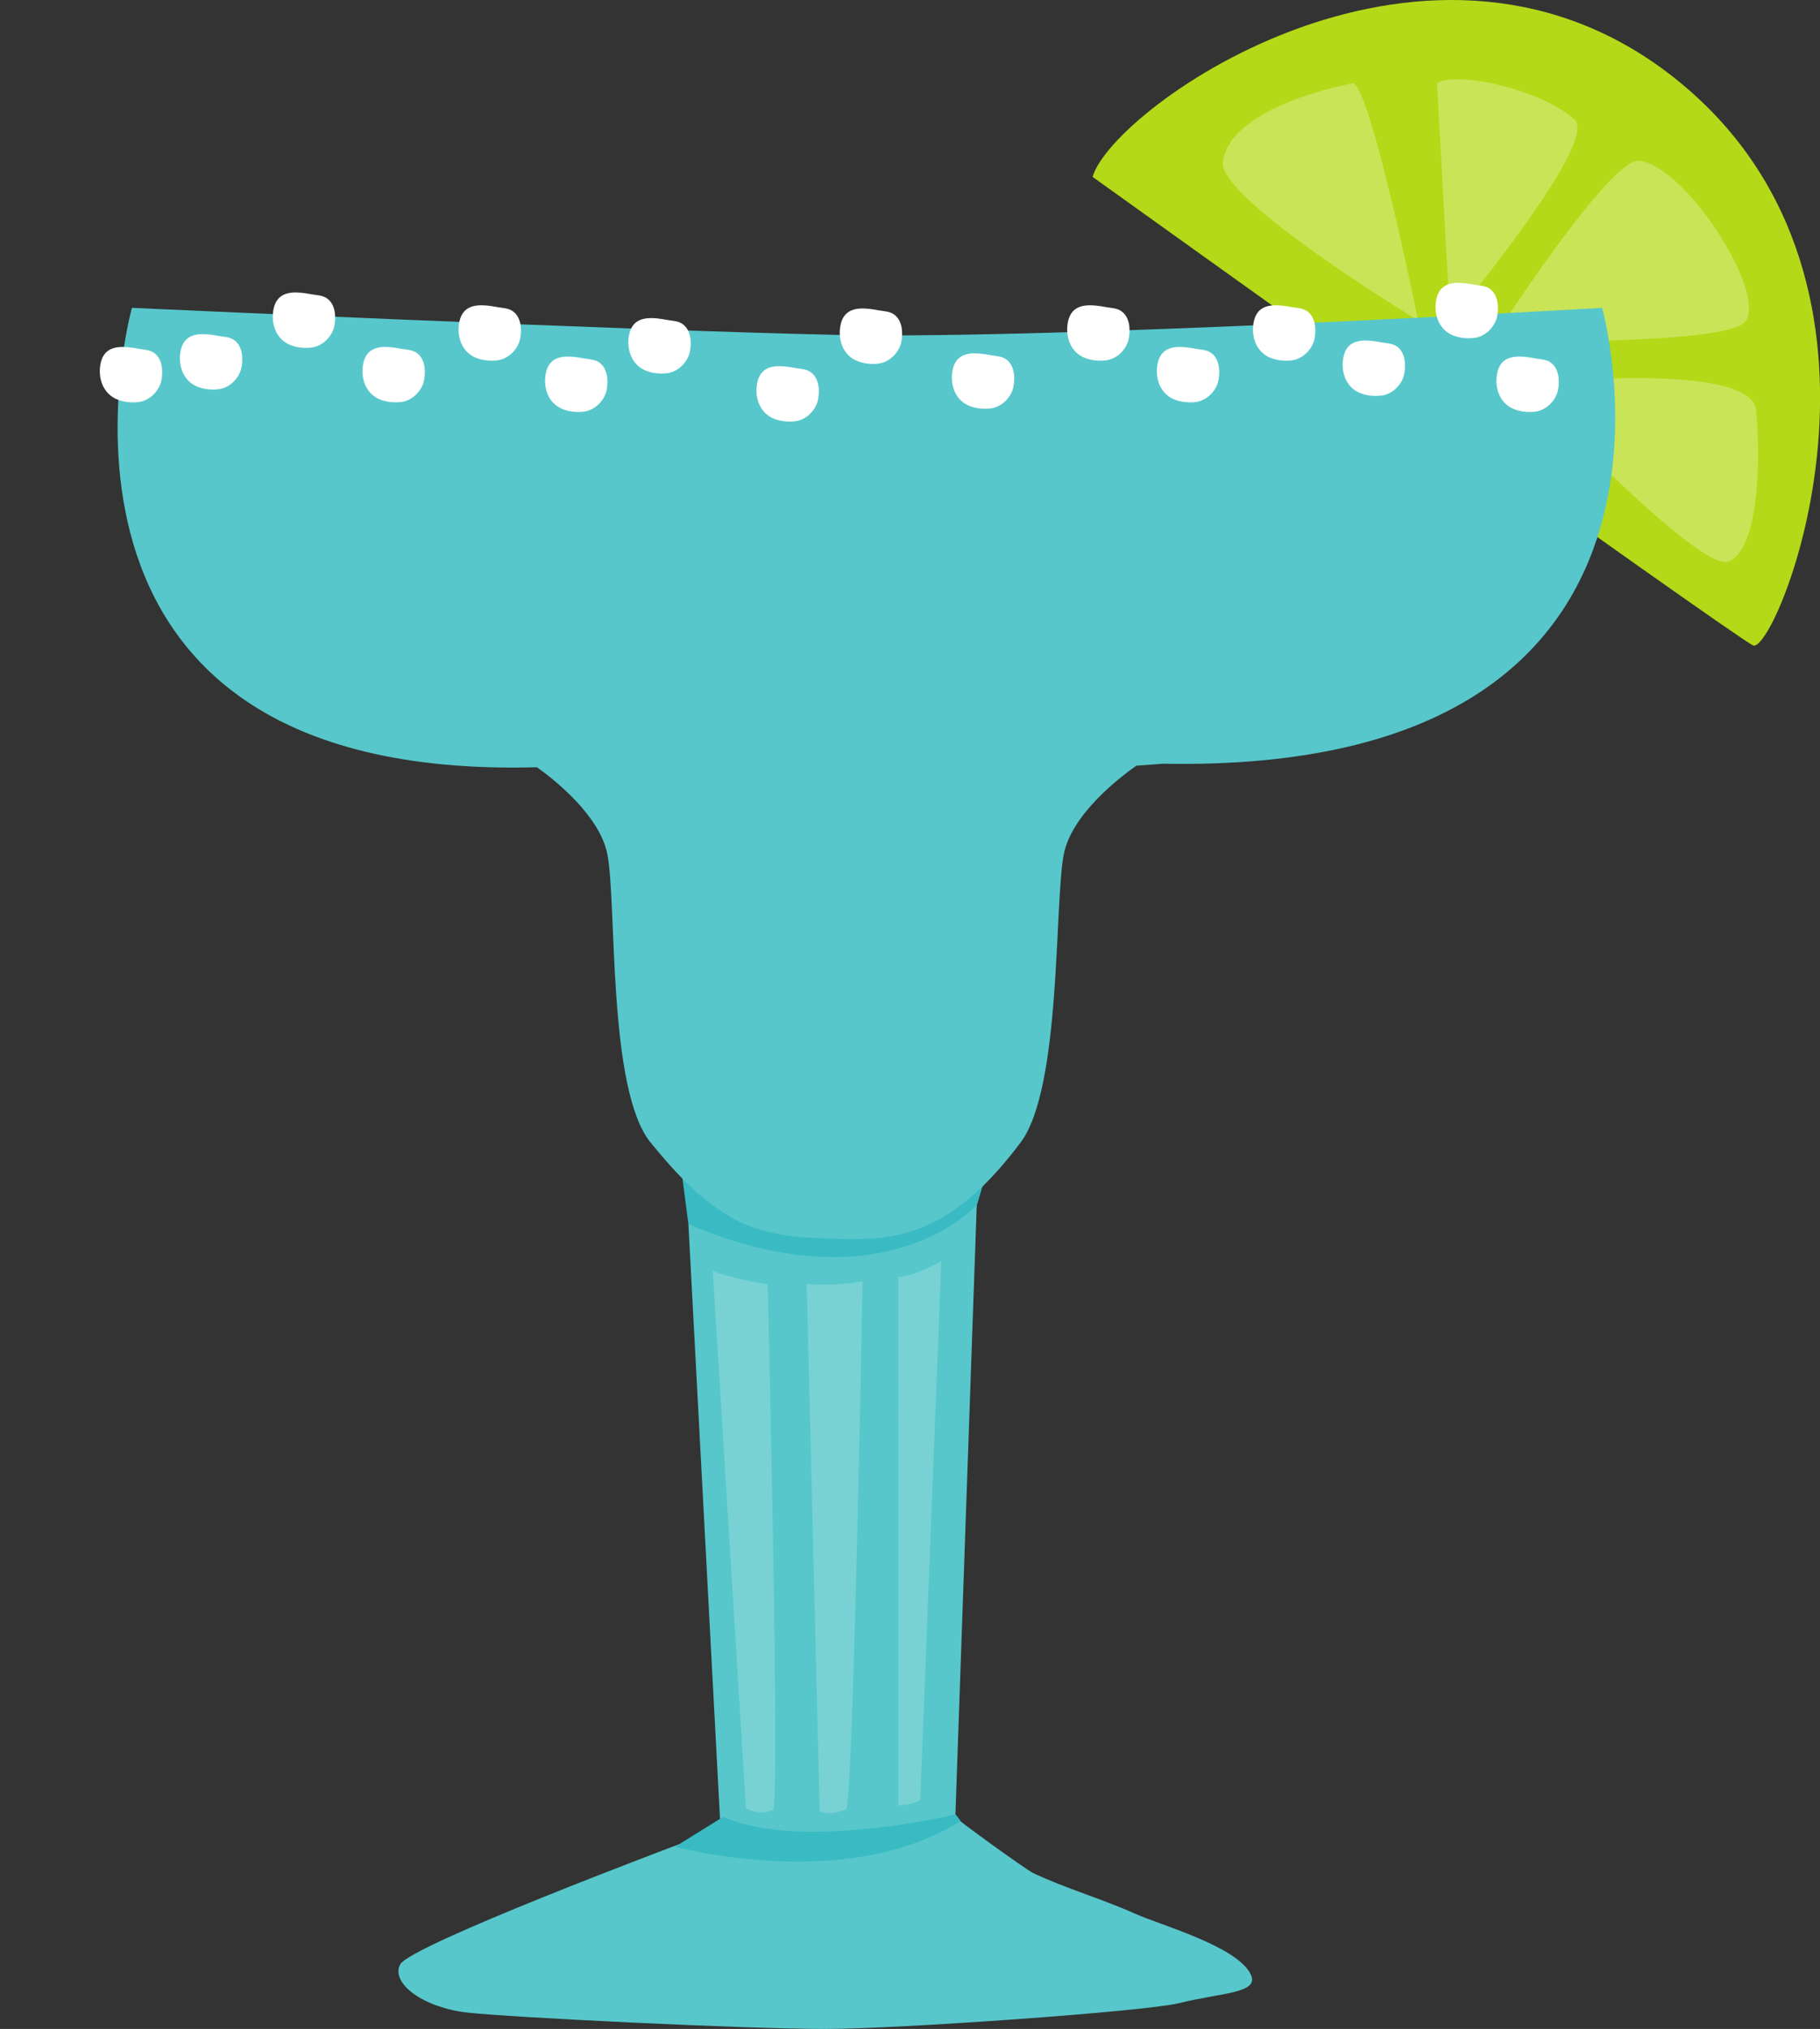
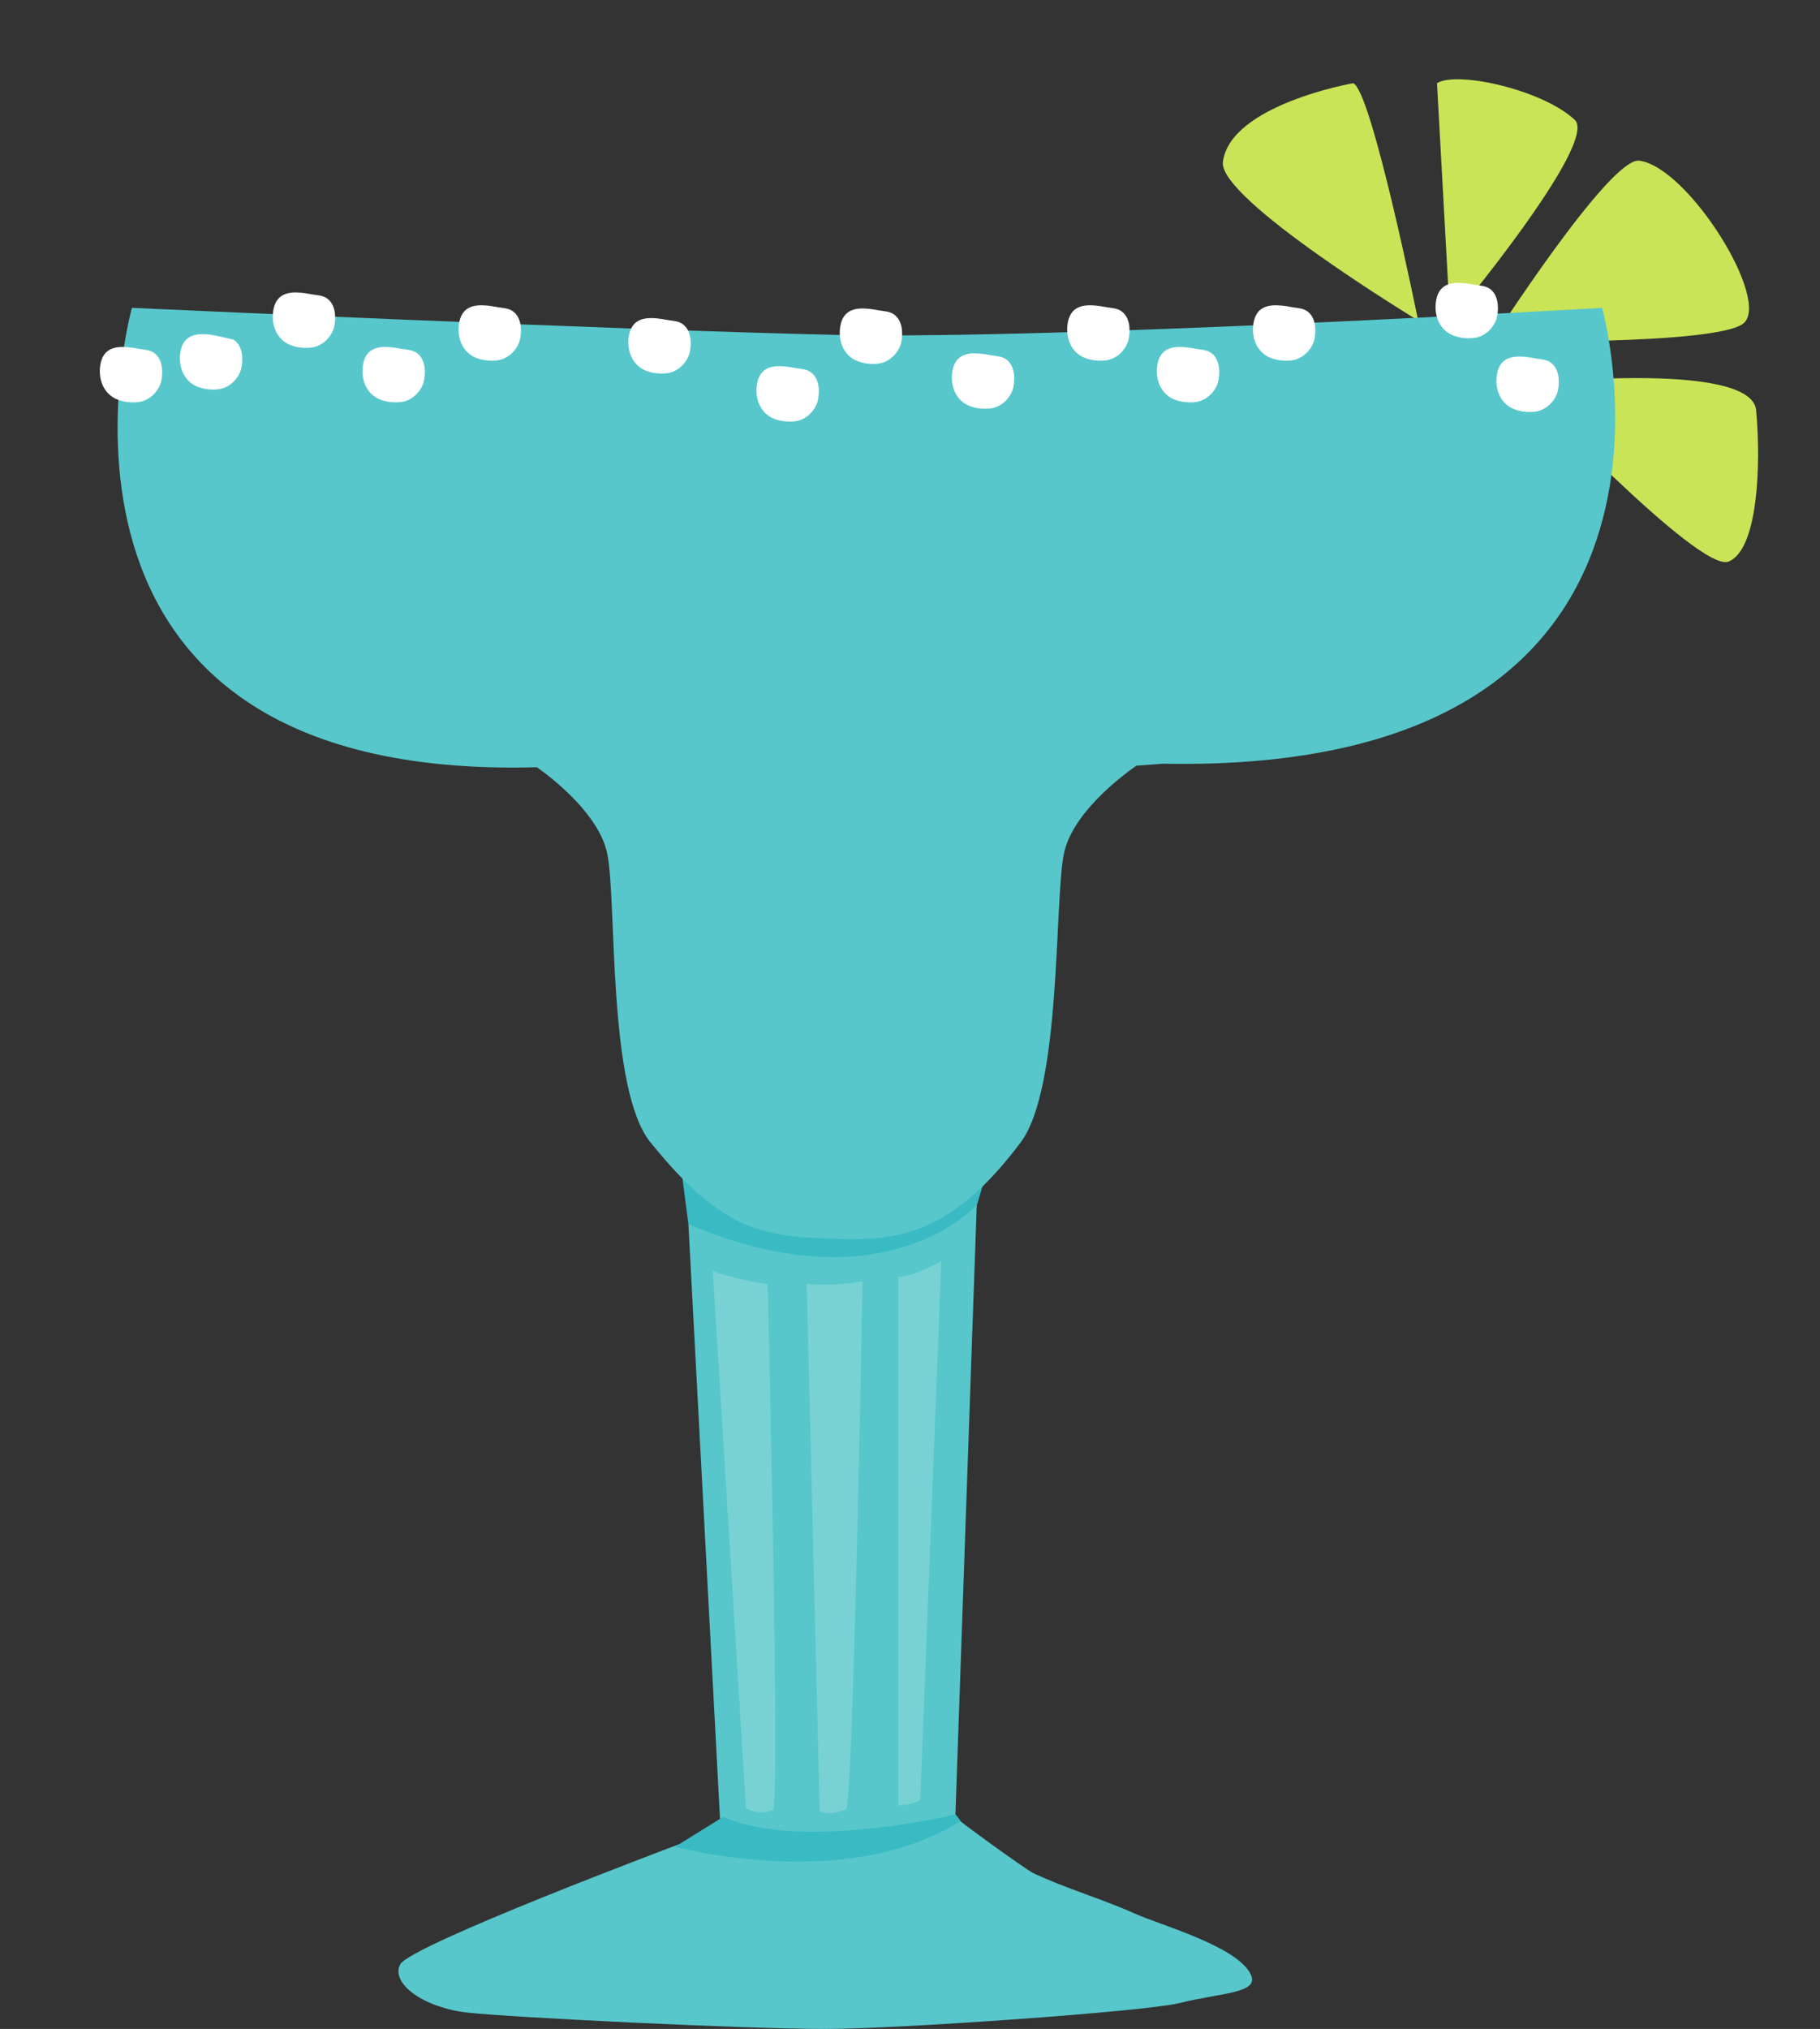
<svg xmlns="http://www.w3.org/2000/svg" height="1143.9" preserveAspectRatio="xMidYMid meet" version="1.0" viewBox="-56.3 0.0 1026.5 1143.9" width="1026.5" zoomAndPan="magnify">
  <rect x="-56.3" y="0.0" width="1026.5" height="1143.9" fill="#333333" stroke="none" />
  <defs>
    <clipPath id="a">
      <path d="M 559 0 L 970.238 0 L 970.238 364 L 559 364 Z M 559 0" />
    </clipPath>
    <clipPath id="b">
      <path d="M 168 1024 L 650 1024 L 650 1143.891 L 168 1143.891 Z M 168 1024" />
    </clipPath>
  </defs>
  <g>
    <g id="change1_1">
      <path d="M 493.816 666.664 C 493.816 666.664 412.516 726.895 334.078 666.977 L 328.254 661.738 L 331.977 690.211 C 331.977 690.211 417.797 752.012 494.367 680.48 L 501.012 658.234 L 493.816 666.664" fill="#3abbc3" />
    </g>
    <g clip-path="url(#a)" id="change2_1">
-       <path d="M 559.93 99.73 C 559.93 99.73 919.594 357.5 932.383 363.852 C 945.176 370.199 1031.148 161.637 891.434 46.629 C 751.715 -68.379 571.051 60.719 559.93 99.73" fill="#b3d918" />
-     </g>
+       </g>
    <g id="change3_1">
      <path d="M 706.863 46.91 C 706.863 46.91 637.691 59.039 633.426 91.25 C 630.641 112.281 743.531 180.688 743.531 180.688 C 743.531 180.688 717.223 50.41 706.863 46.91" fill="#cae457" />
    </g>
    <g id="change3_2">
      <path d="M 754.188 46.91 L 761.594 181.238 C 761.594 181.238 845.828 80.59 831.852 67.539 C 813.648 50.551 765.398 39.828 754.188 46.91" fill="#cae457" />
    </g>
    <g id="change3_3">
      <path d="M 784.812 192.508 C 784.812 192.508 851.621 88.422 868.254 90.59 C 896.164 94.23 943.527 170.711 926.605 182.648 C 909.68 194.59 784.812 192.508 784.812 192.508" fill="#cae457" />
    </g>
    <g id="change3_4">
      <path d="M 801.656 216.742 C 801.656 216.742 931.547 202.305 934.188 231.359 C 937.02 262.504 935.137 309.965 918.641 316.613 C 902.141 323.266 801.656 216.742 801.656 216.742" fill="#cae457" />
    </g>
    <g id="change4_2">
      <path d="M 847.293 173.555 C 847.293 173.555 541 191.527 416.332 188.816 C 291.66 186.109 18.098 173.555 18.098 173.555 C 18.098 173.555 -56.289 440.875 246.555 432.559 C 256.203 439.461 281.855 459.605 286.242 481.523 C 291.66 508.625 286.242 614.324 310.633 644.137 C 323.512 659.879 337.488 675.426 355.188 685.859 C 370.324 694.785 387.395 697.406 404.699 698.035 C 420.59 698.609 436.91 699.621 452.469 695.711 C 481.152 688.504 502.09 667.027 519.32 644.137 C 542.484 613.359 538.289 508.625 543.711 481.523 C 548.301 458.586 576.176 437.594 584.637 431.684 L 599.688 430.586 C 921.516 436.656 847.293 173.555 847.293 173.555" fill="#57c7cb" />
    </g>
    <g id="change4_3">
      <path d="M 331.977 690.211 L 350.039 1030.141 C 350.039 1030.141 416.293 1039.828 482.543 1023.57 L 494.59 679.367 C 494.59 679.367 443.305 737.512 331.977 690.211" fill="#57c7cb" />
    </g>
    <g clip-path="url(#b)" id="change4_1">
      <path d="M 326.555 1039.828 C 326.555 1039.828 174.781 1096.738 169.363 1107.578 C 163.941 1118.422 182.914 1131.98 207.305 1134.68 C 231.699 1137.391 362.539 1143.898 409.867 1143.898 C 449.93 1143.898 589.734 1134.102 608.875 1129.328 C 632.961 1123.328 654.488 1123.852 649.07 1113 C 641.125 1097.141 598.641 1085.531 583.809 1078.879 C 564.996 1070.461 545.047 1064.809 526.398 1056 C 522.336 1054.09 481.512 1024.539 482.27 1024.16 C 482.27 1024.16 407.863 1061.512 326.555 1039.828" fill="#57c7cb" />
    </g>
    <g id="change5_1">
-       <path d="M 60.98 188.504 C 53.996 187.879 47.41 189.145 45.637 197.559 C 44.129 204.707 46.184 212.773 52.66 216.809 C 56.742 219.352 62.762 220.105 67.48 219.367 C 73.457 218.438 78.645 213.133 79.848 207.422 C 80.977 202.062 80.5 194.703 75.398 191.492 C 72.867 189.898 69.914 189.938 67.074 189.402 C 65.082 189.031 63.016 188.688 60.98 188.504" fill="#fff" />
+       <path d="M 60.98 188.504 C 53.996 187.879 47.41 189.145 45.637 197.559 C 44.129 204.707 46.184 212.773 52.66 216.809 C 56.742 219.352 62.762 220.105 67.48 219.367 C 73.457 218.438 78.645 213.133 79.848 207.422 C 80.977 202.062 80.5 194.703 75.398 191.492 C 65.082 189.031 63.016 188.688 60.98 188.504" fill="#fff" />
    </g>
    <g id="change5_2">
      <path d="M 113.375 165.02 C 106.391 164.391 99.805 165.656 98.027 174.07 C 96.523 181.215 98.574 189.281 105.055 193.312 C 109.137 195.855 115.152 196.609 119.871 195.871 C 125.848 194.941 131.035 189.637 132.238 183.926 C 133.367 178.57 132.891 171.219 127.789 168.008 C 125.262 166.406 122.305 166.449 119.465 165.922 C 117.473 165.543 115.406 165.199 113.375 165.02" fill="#fff" />
    </g>
    <g id="change5_3">
      <path d="M 163.961 195.734 C 156.977 195.105 150.391 196.367 148.613 204.789 C 147.105 211.938 149.16 220 155.641 224.035 C 159.723 226.574 165.738 227.332 170.461 226.594 C 176.43 225.664 181.621 220.363 182.824 214.648 C 183.953 209.297 183.477 201.934 178.379 198.719 C 175.848 197.125 172.891 197.164 170.051 196.633 C 168.059 196.258 165.992 195.914 163.961 195.734" fill="#fff" />
    </g>
    <g id="change5_4">
      <path d="M 218.16 172.246 C 211.176 171.617 204.59 172.883 202.812 181.297 C 201.305 188.441 203.359 196.508 209.84 200.543 C 213.922 203.086 219.938 203.84 224.656 203.102 C 230.633 202.172 235.82 196.867 237.023 191.152 C 238.152 185.797 237.676 178.445 232.574 175.23 C 230.047 173.637 227.09 173.676 224.246 173.145 C 222.258 172.77 220.191 172.43 218.16 172.246" fill="#fff" />
    </g>
    <g id="change5_5">
-       <path d="M 266.938 201.156 C 259.953 200.527 253.367 201.793 251.594 210.215 C 250.086 217.355 252.137 225.422 258.617 229.453 C 262.699 231.996 268.715 232.75 273.438 232.016 C 279.41 231.086 284.602 225.781 285.805 220.07 C 286.93 214.715 286.457 207.359 281.355 204.145 C 278.824 202.547 275.867 202.59 273.027 202.055 C 271.035 201.684 268.969 201.34 266.938 201.156" fill="#fff" />
-     </g>
+       </g>
    <g id="change5_6">
      <path d="M 313.91 179.473 C 306.926 178.844 300.34 180.109 298.562 188.523 C 297.059 195.668 299.109 203.738 305.59 207.773 C 309.672 210.32 315.688 211.07 320.41 210.336 C 326.383 209.406 331.57 204.098 332.773 198.379 C 333.902 193.023 333.43 185.672 328.328 182.461 C 325.797 180.863 322.844 180.902 320 180.371 C 318.008 179.996 315.941 179.656 313.91 179.473" fill="#fff" />
    </g>
    <g id="change5_7">
      <path d="M 386.176 206.578 C 379.191 205.953 372.605 207.219 370.828 215.633 C 369.32 222.777 371.375 230.844 377.852 234.875 C 381.938 237.418 387.953 238.172 392.676 237.434 C 398.648 236.504 403.836 231.199 405.039 225.488 C 406.168 220.133 405.691 212.781 400.594 209.566 C 398.059 207.973 395.105 208.012 392.266 207.477 C 390.273 207.105 388.207 206.762 386.176 206.578" fill="#fff" />
    </g>
    <g id="change5_8">
      <path d="M 433.148 174.055 C 426.164 173.426 419.578 174.688 417.801 183.105 C 416.297 190.25 418.348 198.316 424.824 202.352 C 428.91 204.895 434.926 205.648 439.648 204.914 C 445.617 203.98 450.809 198.672 452.012 192.957 C 453.141 187.605 452.664 180.254 447.562 177.039 C 445.031 175.441 442.078 175.484 439.238 174.953 C 437.246 174.578 435.18 174.234 433.148 174.055" fill="#fff" />
    </g>
    <g id="change5_9">
      <path d="M 496.379 199.348 C 489.395 198.719 482.809 199.984 481.031 208.406 C 479.527 215.547 481.578 223.613 488.059 227.648 C 492.141 230.191 498.156 230.941 502.879 230.207 C 508.852 229.277 514.039 223.973 515.246 218.262 C 516.371 212.91 515.898 205.551 510.797 202.336 C 508.266 200.738 505.312 200.777 502.469 200.246 C 500.477 199.875 498.41 199.531 496.379 199.348" fill="#fff" />
    </g>
    <g id="change5_10">
      <path d="M 561.418 172.246 C 554.434 171.617 547.848 172.883 546.07 181.297 C 544.566 188.441 546.617 196.508 553.098 200.543 C 557.18 203.086 563.195 203.84 567.914 203.102 C 573.891 202.172 579.078 196.867 580.281 191.152 C 581.41 185.797 580.934 178.445 575.836 175.23 C 573.305 173.637 570.348 173.676 567.508 173.145 C 565.516 172.77 563.449 172.43 561.418 172.246" fill="#fff" />
    </g>
    <g id="change5_11">
      <path d="M 612.004 195.734 C 605.02 195.105 598.434 196.367 596.656 204.789 C 595.148 211.938 597.203 220 603.68 224.035 C 607.766 226.574 613.781 227.332 618.504 226.594 C 624.477 225.664 629.664 220.363 630.867 214.648 C 631.996 209.297 631.52 201.934 626.422 198.719 C 623.887 197.125 620.934 197.164 618.094 196.633 C 616.102 196.258 614.035 195.914 612.004 195.734" fill="#fff" />
    </g>
    <g id="change5_12">
      <path d="M 666.199 172.246 C 659.219 171.617 652.633 172.883 650.855 181.297 C 649.348 188.441 651.402 196.508 657.879 200.543 C 661.965 203.086 667.98 203.84 672.703 203.102 C 678.672 202.172 683.863 196.867 685.07 191.152 C 686.195 185.797 685.723 178.445 680.617 175.23 C 678.09 173.637 675.133 173.676 672.289 173.145 C 670.301 172.77 668.234 172.43 666.199 172.246" fill="#fff" />
    </g>
    <g id="change5_13">
-       <path d="M 716.785 192.117 C 709.805 191.492 703.219 192.754 701.441 201.176 C 699.938 208.324 701.988 216.391 708.465 220.422 C 712.551 222.965 718.566 223.719 723.285 222.98 C 729.258 222.051 734.449 216.75 735.656 211.035 C 736.781 205.68 736.305 198.32 731.203 195.105 C 728.676 193.512 725.719 193.551 722.879 193.02 C 720.887 192.645 718.82 192.301 716.785 192.117" fill="#fff" />
-     </g>
+       </g>
    <g id="change5_14">
      <path d="M 769.184 159.602 C 762.195 158.973 755.609 160.234 753.836 168.652 C 752.324 175.793 754.383 183.859 760.859 187.895 C 764.941 190.438 770.965 191.188 775.688 190.453 C 781.66 189.523 786.852 184.219 788.055 178.508 C 789.184 173.152 788.707 165.801 783.605 162.586 C 781.074 160.992 778.117 161.031 775.277 160.496 C 773.285 160.125 771.219 159.781 769.184 159.602" fill="#fff" />
    </g>
    <g id="change5_15">
      <path d="M 803.516 201.156 C 796.527 200.527 789.945 201.793 788.164 210.215 C 786.66 217.355 788.715 225.422 795.195 229.453 C 799.277 231.996 805.293 232.75 810.012 232.016 C 815.988 231.086 821.176 225.781 822.383 220.07 C 823.508 214.715 823.031 207.359 817.934 204.145 C 815.402 202.547 812.445 202.59 809.605 202.055 C 807.613 201.684 805.551 201.34 803.516 201.156" fill="#fff" />
    </g>
    <g id="change5_16">
      <path d="M 15.816 195.734 C 8.832 195.105 2.246 196.367 0.469 204.789 C -1.035 211.938 1.016 220 7.496 224.035 C 11.578 226.574 17.598 227.332 22.316 226.594 C 28.289 225.664 33.477 220.363 34.684 214.648 C 35.809 209.297 35.336 201.934 30.234 198.719 C 27.703 197.125 24.75 197.164 21.906 196.633 C 19.914 196.258 17.848 195.914 15.816 195.734" fill="#fff" />
    </g>
    <g id="change6_1">
      <path d="M 379.625 1020.52 C 383.809 1018.691 376.699 724.031 376.699 724.031 C 357.723 721.336 345.711 716.598 345.711 716.598 L 364.445 1019.578 C 364.445 1019.578 372.023 1023.859 379.625 1020.52" fill="#78d2d4" />
    </g>
    <g id="change6_2">
      <path d="M 420.887 1019.891 C 424.93 1017.871 430.188 722.414 430.188 722.414 C 430.188 722.414 413.02 725.535 398.684 723.703 L 406.008 1020.941 C 406.008 1020.941 411.852 1024.41 420.887 1019.891" fill="#78d2d4" />
    </g>
    <g id="change6_3">
      <path d="M 450.41 1017.871 L 450.363 719.828 C 458.676 719.941 474.586 711.086 474.586 711.086 L 462.719 1014.898 C 462.719 1014.898 457.598 1017.871 450.41 1017.871" fill="#78d2d4" />
    </g>
    <g id="change1_2">
      <path d="M 351.625 1024.309 L 324.52 1041.148 C 324.52 1041.148 421.102 1067.641 485.508 1026.59 L 482.676 1022.949 C 482.676 1022.949 395.34 1043.969 351.625 1024.309" fill="#3abbc3" />
    </g>
  </g>
</svg>